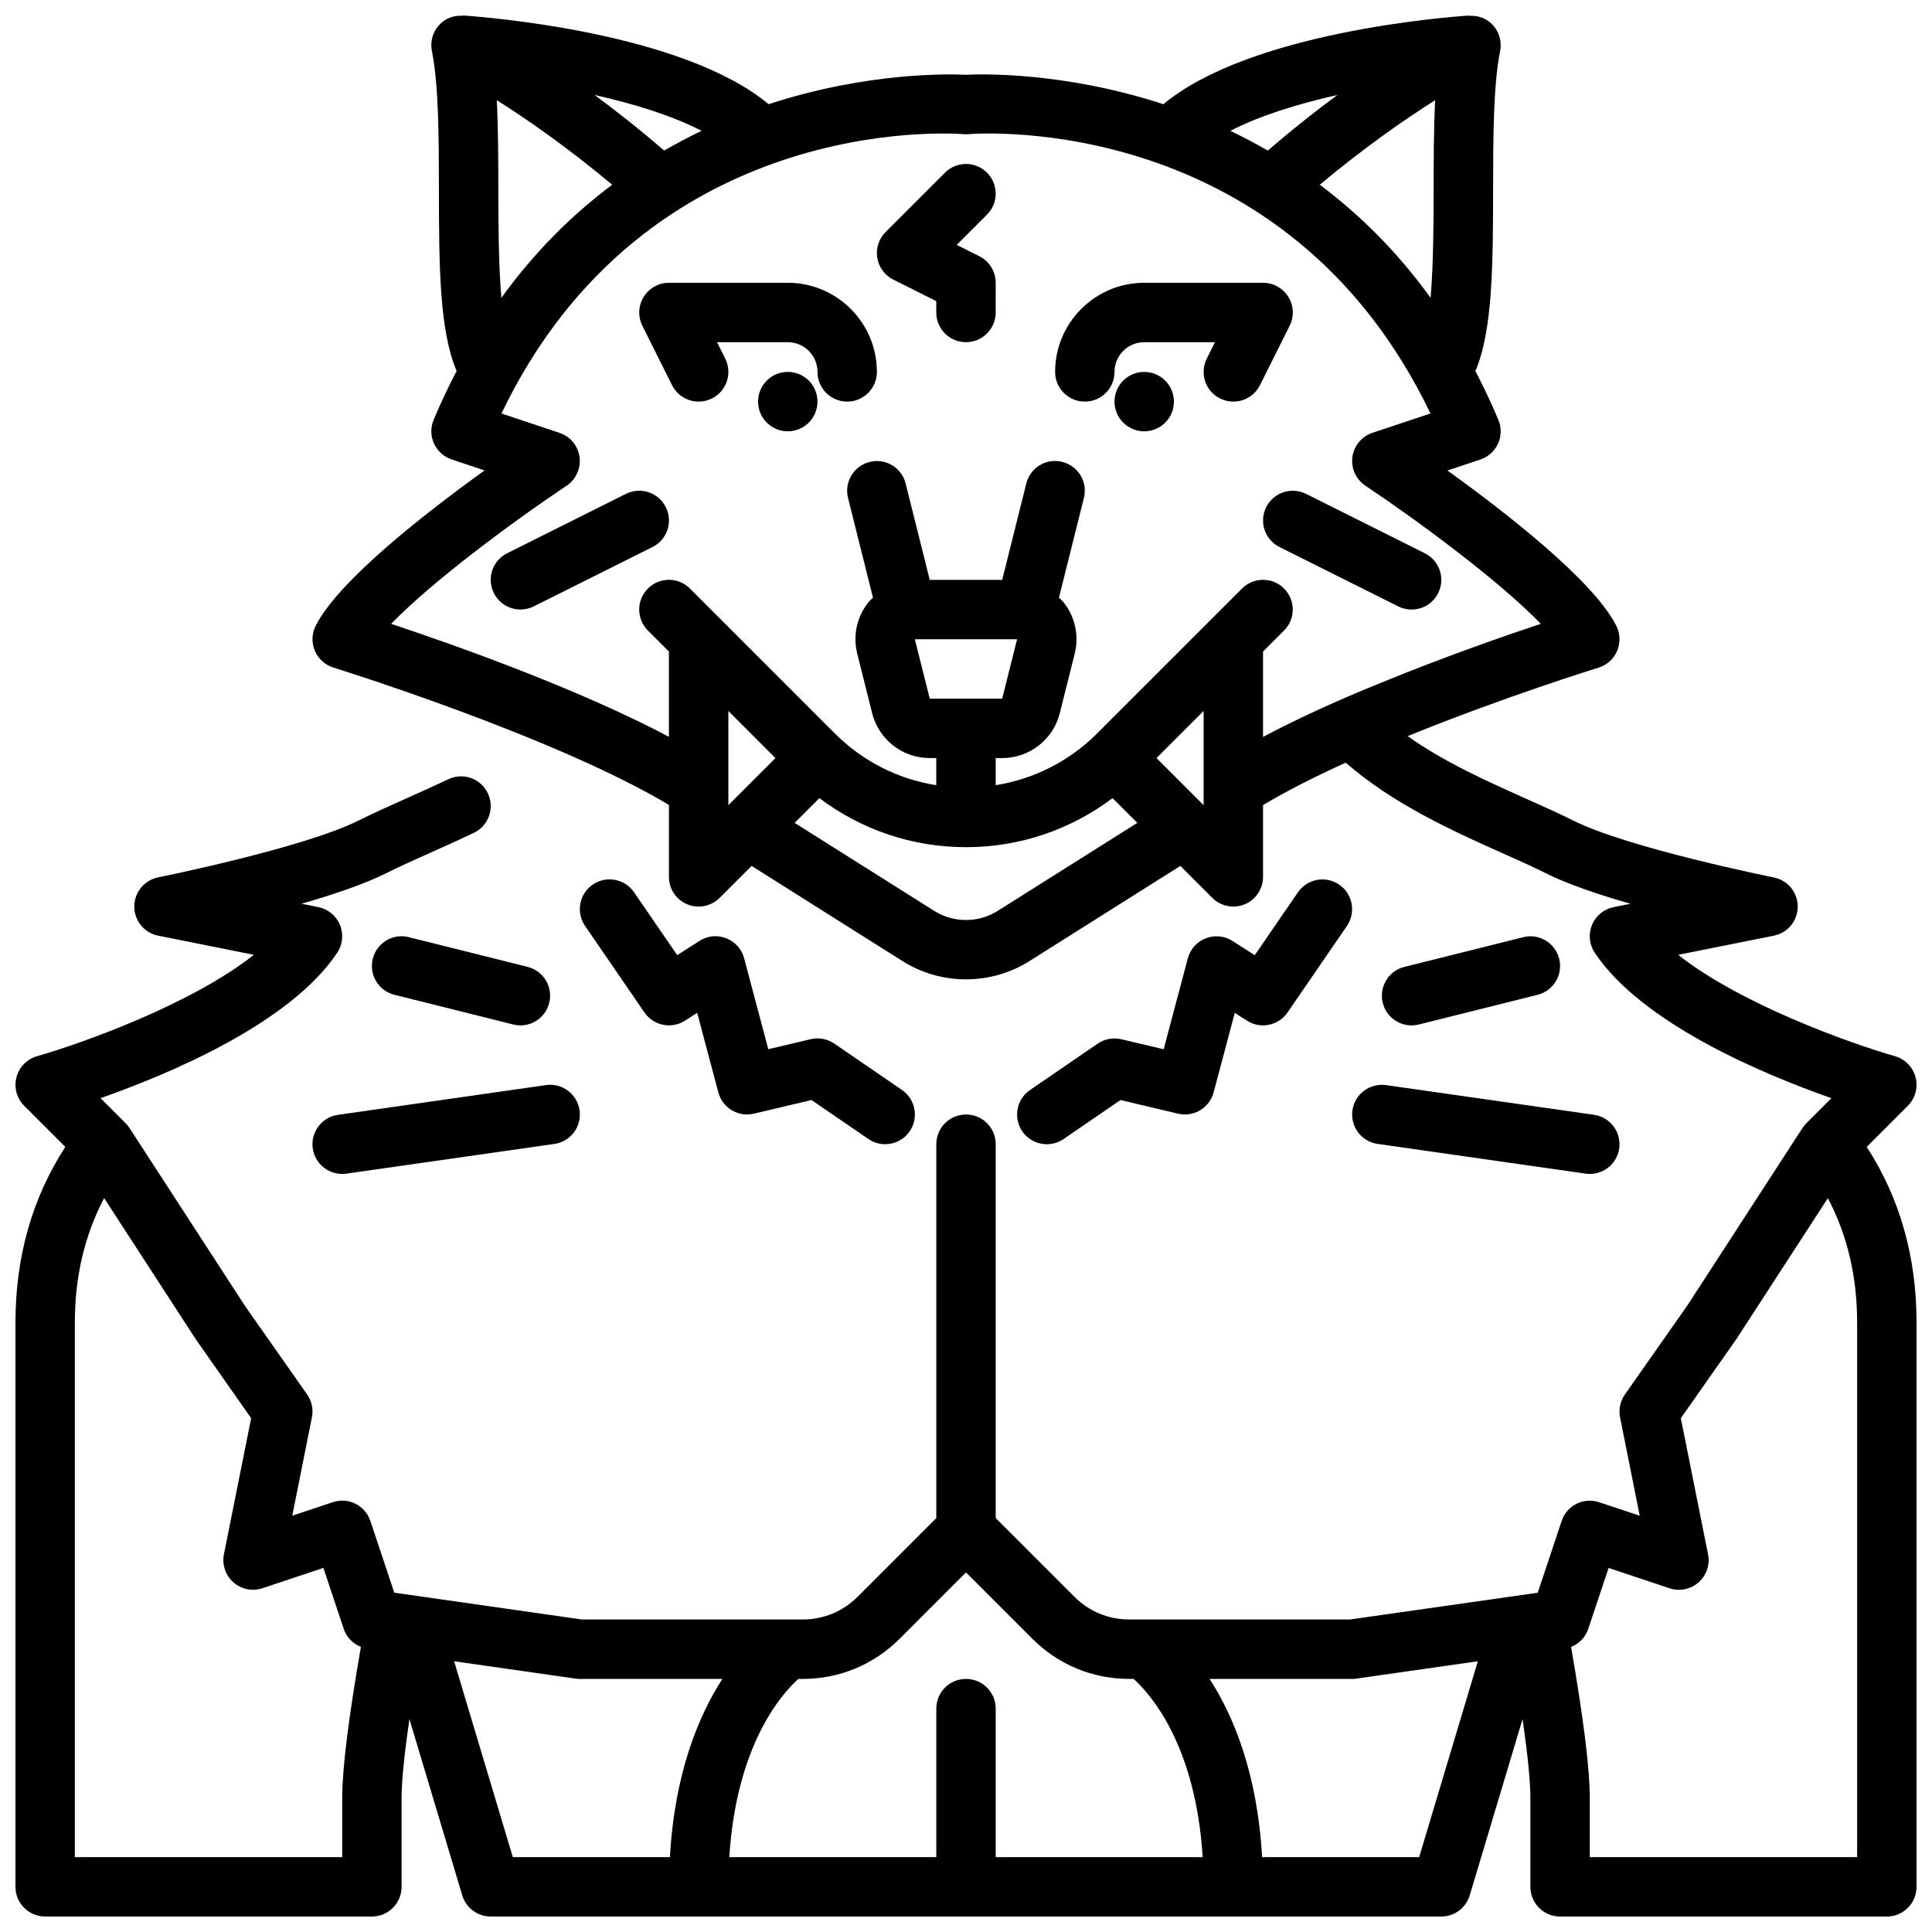
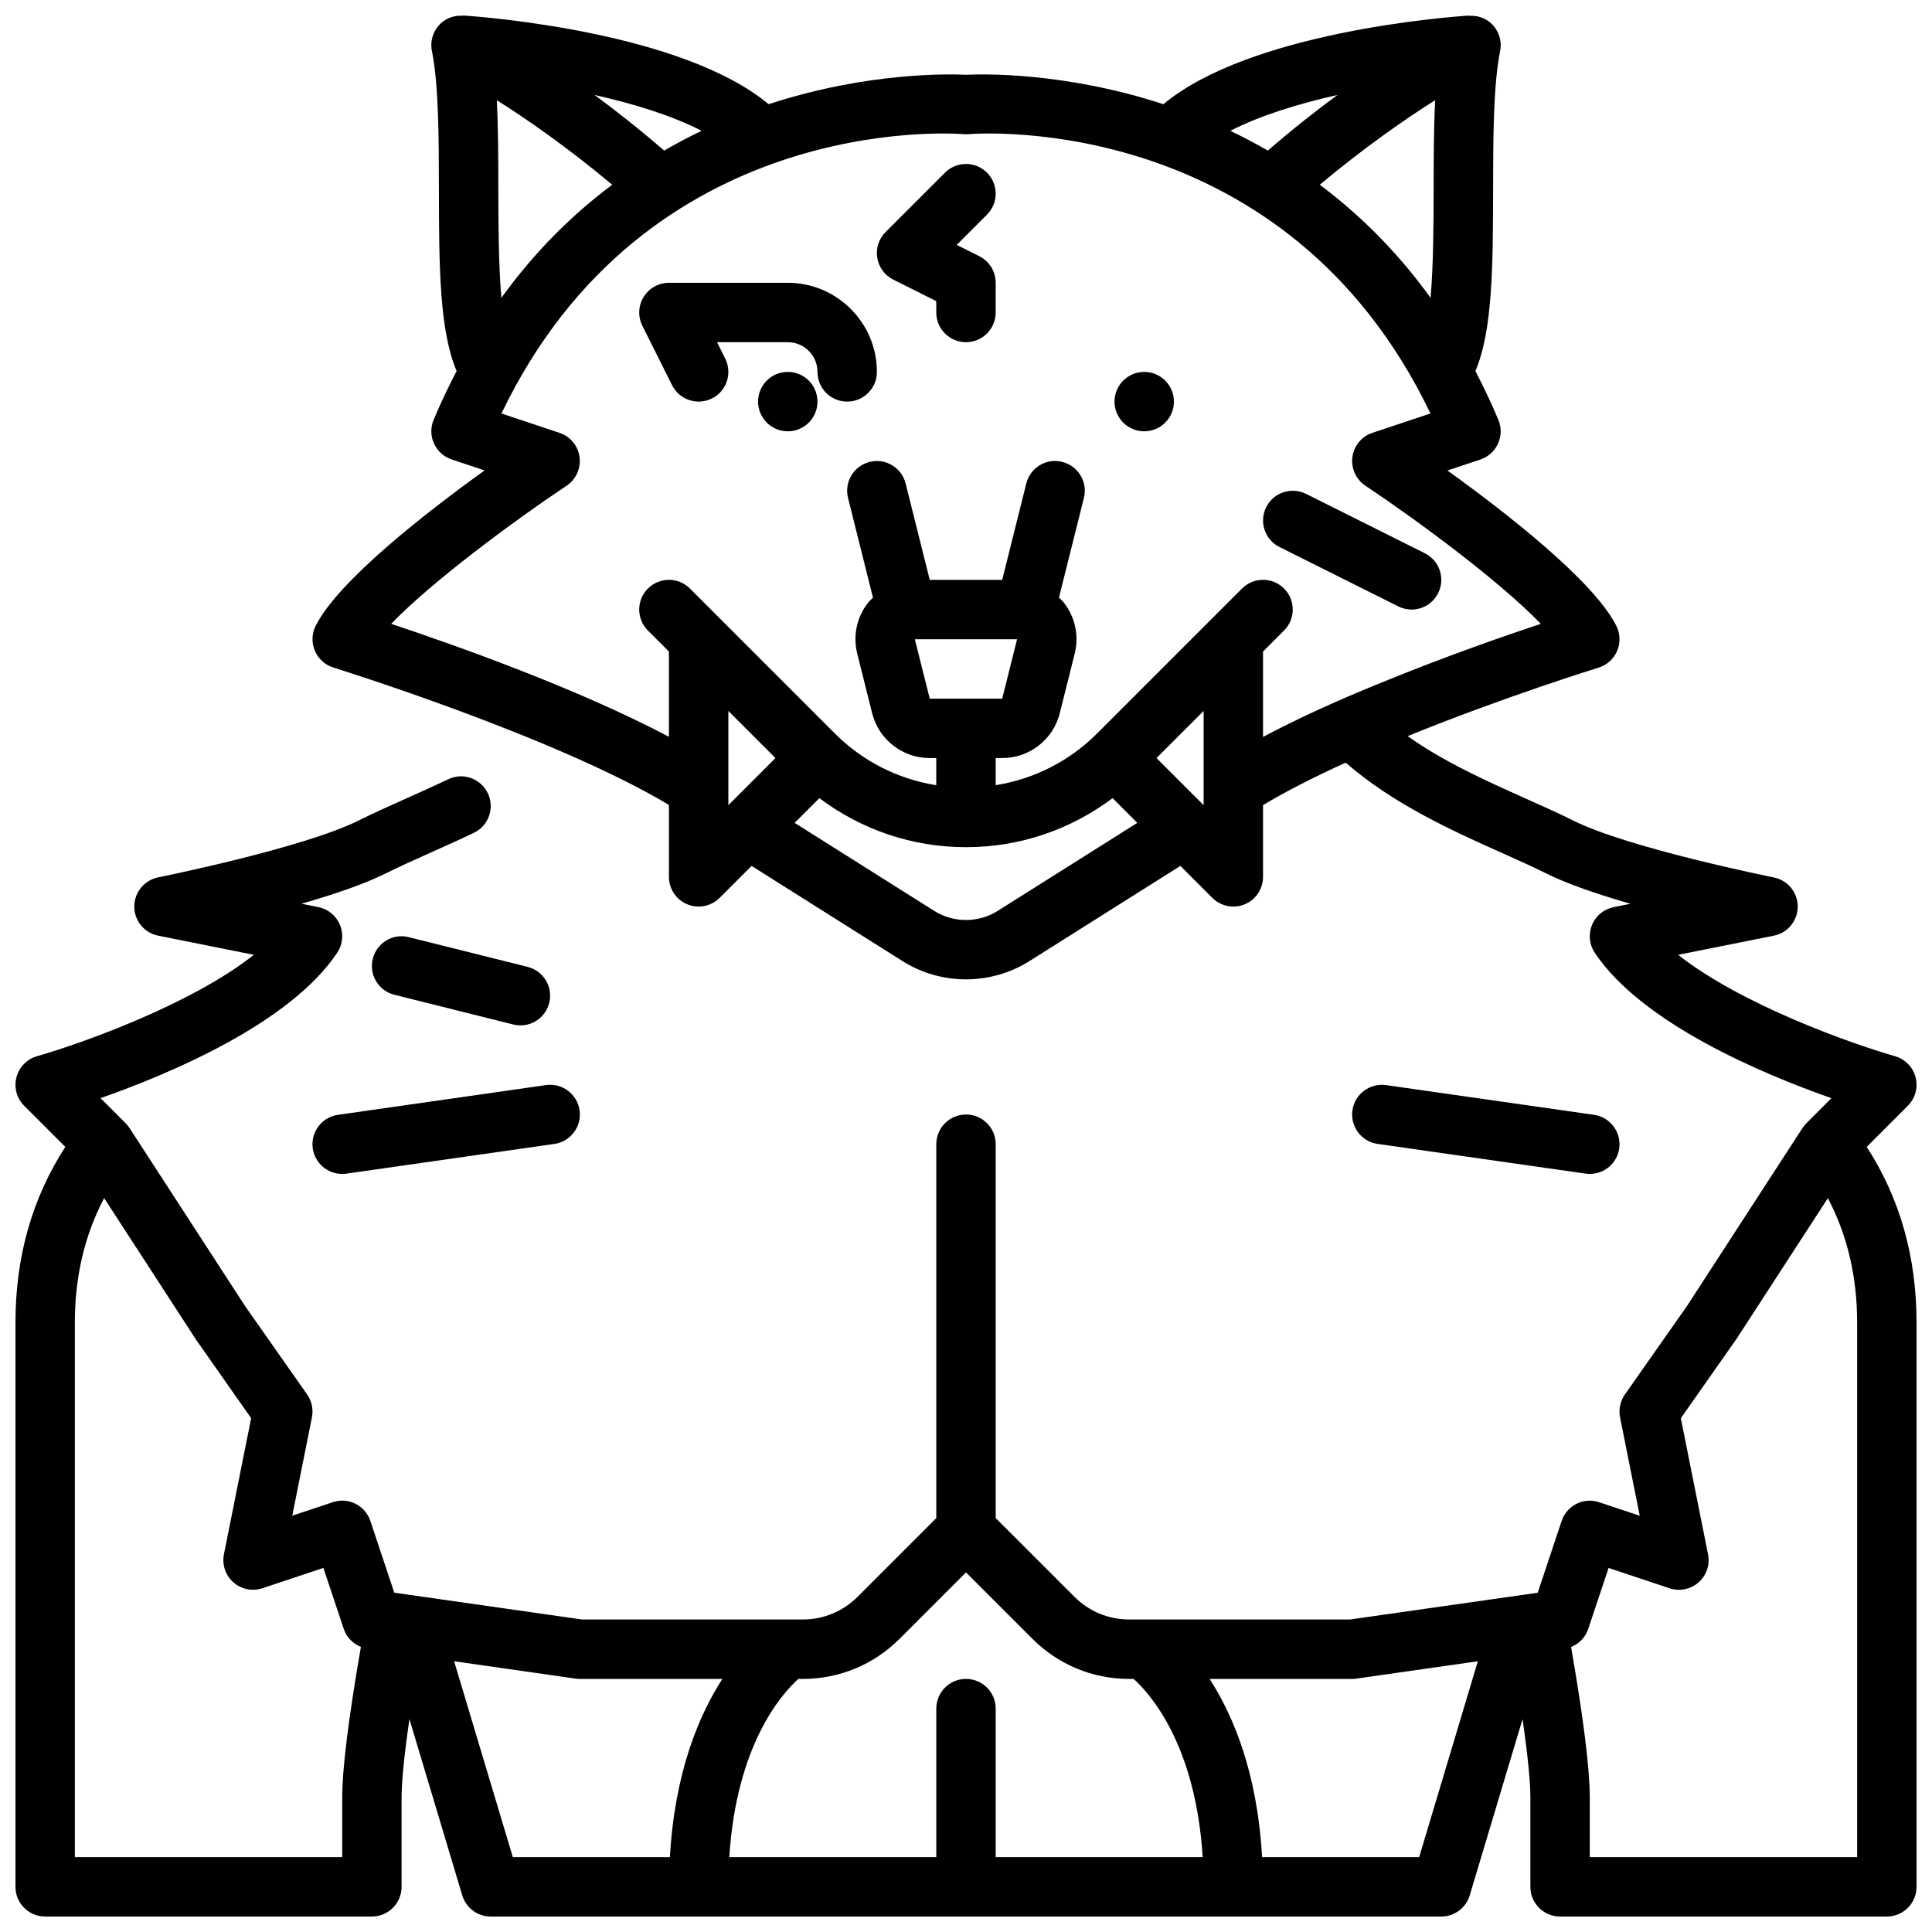
<svg xmlns="http://www.w3.org/2000/svg" width="800px" height="800px" version="1.1" viewBox="144 144 512 512">
  <defs>
    <clipPath id="a">
      <path d="m148.09 148.09h503.81v503.81h-503.81z" />
    </clipPath>
  </defs>
  <path d="m360.64 250.43c0 4.348-3.523 7.871-7.871 7.871s-7.871-3.523-7.871-7.871c0-4.348 3.523-7.871 7.871-7.871s7.871 3.523 7.871 7.871" />
  <path d="m455.1 250.43c0 4.348-3.523 7.871-7.871 7.871-4.348 0-7.871-3.523-7.871-7.871 0-4.348 3.523-7.871 7.871-7.871 4.348 0 7.871 3.523 7.871 7.871" />
  <path d="m352.77 218.94h-31.488c-2.731 0-5.258 1.418-6.699 3.738-1.441 2.32-1.566 5.219-0.348 7.66l7.871 15.742c1.391 2.758 4.168 4.348 7.055 4.348 1.18 0 2.387-0.27 3.512-0.828 3.891-1.945 5.465-6.676 3.519-10.562l-2.172-4.352h18.75c4.344 0 7.871 3.527 7.871 7.871 0 4.352 3.519 7.871 7.871 7.871 4.352 0 7.871-3.519 7.871-7.871 0.004-13.02-10.594-23.617-23.613-23.617z" />
-   <path d="m485.42 222.68c-1.441-2.32-3.969-3.738-6.699-3.738h-31.488c-13.02 0-23.617 10.598-23.617 23.617 0 4.352 3.519 7.871 7.871 7.871s7.871-3.519 7.871-7.871c0-4.344 3.527-7.871 7.871-7.871h18.75l-2.172 4.352c-1.945 3.891-0.371 8.621 3.519 10.562 1.129 0.562 2.332 0.828 3.516 0.828 2.891 0 5.668-1.59 7.055-4.352l7.871-15.742c1.219-2.438 1.086-5.332-0.348-7.656z" />
  <g clip-path="url(#a)">
    <path d="m155.96 651.9h86.594c4.352 0 7.871-3.519 7.871-7.871v-23.617c0-3.379 0.449-9.605 2.078-20.836l13.996 46.711c1 3.332 4.07 5.613 7.543 5.613h251.91c3.473 0 6.543-2.281 7.543-5.613l13.996-46.711c1.625 11.234 2.074 17.461 2.074 20.836v23.617c0 4.352 3.519 7.871 7.871 7.871h86.594c4.352 0 7.871-3.519 7.871-7.871v-149.57c0-17.398-4.441-33.016-13.203-46.516l10.895-10.895c1.977-1.969 2.754-4.832 2.055-7.543-0.699-2.699-2.777-4.824-5.449-5.598-11.879-3.402-40.879-13.746-57.465-26.867l25.355-5.078c3.672-0.727 6.324-3.957 6.324-7.711s-2.652-6.984-6.328-7.715c-0.387-0.078-38.52-7.754-53.129-15.066-3.809-1.906-8.07-3.809-12.57-5.816-10.328-4.621-21.68-9.707-31.348-16.57 25.566-10.414 50.332-18.074 50.586-18.145 2.211-0.684 4.016-2.297 4.922-4.426 0.914-2.133 0.844-4.551-0.188-6.621-6-11.996-29.512-30.23-44.77-41.203l8.723-2.914c2.078-0.691 3.769-2.211 4.676-4.203 0.906-1.992 0.945-4.266 0.102-6.289-1.898-4.559-3.961-8.832-6.094-12.949 4.598-10.738 4.66-28.223 4.691-48.082 0.023-13.586 0.039-27.629 1.859-36.73 0.59-2.953-0.551-5.977-2.938-7.801-1.543-1.172-3.434-1.645-5.297-1.52l-0.008-0.078c-6.094 0.395-58.129 4.434-80.996 23.492-26.348-8.621-48.305-8-52.309-7.797-4.031-0.203-25.977-0.82-52.309 7.793-22.875-19.059-74.902-23.098-80.988-23.508l-0.008 0.078c-1.867-0.125-3.754 0.34-5.297 1.52-2.387 1.828-3.527 4.848-2.938 7.801 1.82 9.102 1.836 23.145 1.859 36.73 0.023 19.859 0.094 37.336 4.691 48.082-2.133 4.117-4.195 8.391-6.094 12.949-0.844 2.023-0.812 4.297 0.102 6.289 0.914 1.992 2.598 3.512 4.676 4.203l8.723 2.914c-15.258 10.98-38.77 29.207-44.77 41.203-1.031 2.07-1.109 4.488-0.188 6.621 0.906 2.125 2.707 3.746 4.922 4.426 0.586 0.199 58.273 18.094 88.895 36.395v19.066c0 3.18 1.914 6.062 4.856 7.273 0.98 0.41 2.004 0.598 3.016 0.598 2.047 0 4.062-0.805 5.566-2.305l8.469-8.469 40.02 25.238c5.094 3.211 10.949 4.824 16.793 4.824 5.84 0 11.691-1.613 16.793-4.824l40.02-25.238 8.469 8.469c1.508 1.504 3.523 2.305 5.57 2.305 1.016 0 2.039-0.188 3.016-0.598 2.941-1.211 4.856-4.094 4.856-7.273v-19.02c5.945-3.559 13.289-7.336 21.906-11.25 12.562 10.973 28.371 18.105 41.336 23.898 4.281 1.914 8.336 3.723 11.957 5.535 5.59 2.785 13.754 5.543 22.168 7.965l-4.449 0.891c-2.574 0.512-4.723 2.281-5.731 4.707-1.008 2.434-0.738 5.195 0.723 7.383 12.5 18.75 44.562 32.164 62.723 38.543l-6.637 6.637c-0.395 0.395-0.738 0.82-1.039 1.273l-30.496 47.004-16.57 23.617c-1.234 1.762-1.699 3.953-1.273 6.07l5.211 26.062-10.746-3.582c-4.164-1.402-8.582 0.852-9.957 4.977l-6.336 19.004-49.73 7.086h-58.543c-5.473 0-10.621-2.133-14.484-6l-20.879-20.875v-99.078c0-4.352-3.519-7.871-7.871-7.871s-7.871 3.519-7.871 7.871v99.078l-20.875 20.875c-3.879 3.867-9.016 6-14.488 6h-58.543l-49.734-7.102-6.336-19.004c-1.379-4.117-5.785-6.375-9.957-4.977l-10.746 3.582 5.211-26.062c0.426-2.117-0.039-4.305-1.273-6.07l-16.414-23.387-30.66-47.23c-0.301-0.465-0.645-0.883-1.039-1.273l-6.633-6.633c18.16-6.375 50.223-19.789 62.723-38.543 1.465-2.18 1.73-4.953 0.723-7.383-1.008-2.426-3.148-4.188-5.731-4.707l-4.449-0.891c8.414-2.426 16.578-5.172 22.168-7.965 3.637-1.82 7.707-3.637 11.988-5.559 3.715-1.66 7.582-3.394 11.492-5.258 3.93-1.867 5.598-6.566 3.723-10.484-1.867-3.93-6.551-5.606-10.484-3.723-3.793 1.801-7.559 3.481-11.156 5.094-4.512 2.016-8.785 3.93-12.609 5.84-14.609 7.312-52.742 14.988-53.129 15.066-3.664 0.758-6.316 3.984-6.316 7.738s2.652 6.984 6.328 7.715l25.355 5.078c-16.578 13.121-45.586 23.465-57.465 26.867-2.676 0.77-4.754 2.898-5.449 5.598-0.699 2.707 0.078 5.574 2.055 7.543l10.895 10.895c-8.766 13.5-13.207 29.117-13.207 46.512v149.57c0 4.352 3.519 7.871 7.871 7.871zm337.79-458.94c11.754-9.84 22.656-17.414 30.582-22.402-0.379 7.484-0.395 15.648-0.402 23.656-0.016 9.055-0.055 19.91-0.812 28.711-8.945-12.387-18.977-22.203-29.367-29.965zm4.676-23.789c-5.754 4.242-11.98 9.148-18.438 14.738-3.312-1.906-6.637-3.668-9.934-5.234 7.879-4.082 18.121-7.199 28.371-9.504zm-178.43 14.734c-6.453-5.598-12.676-10.492-18.43-14.738 10.25 2.305 20.484 5.422 28.363 9.5-3.297 1.57-6.613 3.336-9.934 5.238zm-43.934 10.305c-0.008-8.004-0.023-16.168-0.402-23.656 7.926 4.992 18.828 12.566 30.582 22.406-10.391 7.762-20.422 17.578-29.371 29.969-0.754-8.801-0.793-19.656-0.809-28.719zm60.961 138.2 12.484 12.484-12.484 12.484zm71.367 52.992c-5.102 3.211-11.684 3.211-16.793 0l-37.008-23.332 6.551-6.551c11.172 8.387 24.641 12.992 38.859 12.992s27.688-4.606 38.848-12.996l6.551 6.551zm5.148-71.996-3.945 15.742h-19.199l-3.953-15.742zm36.949 31.488 12.488-12.484v24.969zm28.23-28.23 5.566-5.566c3.078-3.078 3.078-8.055 0-11.133s-8.055-3.078-11.133 0l-38.406 38.406c-7.391 7.391-16.742 12.082-26.875 13.715v-7.191h1.723c7.242 0 13.523-4.902 15.273-11.934l3.945-15.742c1.172-4.738 0.133-9.668-2.875-13.508-0.387-0.496-0.867-0.883-1.301-1.324l6.613-26.434c1.062-4.211-1.504-8.484-5.731-9.539-4.211-1.094-8.492 1.496-9.539 5.731l-6.379 25.52h-19.207l-6.383-25.52c-1.055-4.227-5.336-6.809-9.539-5.731-4.219 1.055-6.785 5.328-5.731 9.539l6.613 26.441c-0.434 0.441-0.914 0.828-1.301 1.324-3.008 3.84-4.055 8.77-2.867 13.508l3.938 15.742c1.754 7.019 8.035 11.926 15.277 11.926h1.723v7.195c-10.133-1.621-19.484-6.32-26.875-13.715l-38.406-38.406c-3.078-3.078-8.055-3.078-11.133 0-3.078 3.078-3.078 8.055 0 11.133l5.566 5.562v22.594c-24.168-12.793-56.898-24.379-73.609-29.93 10.863-11.266 32.52-27.285 46.484-36.598 2.496-1.668 3.832-4.613 3.441-7.598-0.395-2.984-2.457-5.473-5.312-6.414l-15.379-5.141c38.258-79.727 118.91-74.297 122.46-74.02 0.418 0.031 0.859 0.031 1.273 0 3.543-0.277 84.184-5.731 122.46 74.02l-15.375 5.125c-2.852 0.945-4.914 3.441-5.312 6.414-0.402 2.977 0.938 5.926 3.441 7.598 13.965 9.32 35.629 25.348 46.484 36.605-9.996 3.328-25.781 8.84-42.082 15.516-12.32 4.977-22.75 9.801-31.527 14.461zm86.184 259.01 5.391-16.152 16.145 5.383c2.652 0.891 5.59 0.293 7.707-1.559 2.102-1.859 3.062-4.699 2.504-7.445l-7.211-36.055 14.801-21.09 24.168-37.234c5.141 9.762 7.754 20.797 7.754 32.941v141.7h-70.848v-15.742c0-7.606-1.668-21.043-4.961-39.957 2.117-0.852 3.816-2.559 4.551-4.785zm-62.566 13.254c0.371 0 0.746-0.023 1.117-0.078l32.195-4.598-15.555 51.91h-41.629c-1.25-22.34-7.637-37.52-13.902-47.23zm-119.95-10.609 17.617-17.617 17.617 17.617c6.84 6.84 15.941 10.609 25.613 10.609h1.203c4.441 4.023 16.438 17.508 18.285 47.23l-54.848 0.004v-39.359c0-4.352-3.519-7.871-7.871-7.871s-7.871 3.519-7.871 7.871v39.359h-54.852c1.852-29.727 13.84-43.211 18.285-47.23h1.203c9.676-0.004 18.773-3.773 25.617-10.613zm-84.719 10.609h37.77c-6.266 9.715-12.648 24.891-13.902 47.23h-41.629l-15.555-51.906 32.195 4.598c0.371 0.055 0.75 0.078 1.121 0.078zm-101.74-89.945 14.633 20.852-7.211 36.055c-0.551 2.754 0.41 5.59 2.504 7.445 2.117 1.852 5.055 2.457 7.707 1.559l16.145-5.383 5.391 16.152c0.738 2.227 2.434 3.938 4.551 4.785-3.289 18.93-4.957 32.367-4.957 39.969v15.742l-70.852 0.004v-141.7c0-12.148 2.613-23.184 7.762-32.953z" />
  </g>
  <path d="m405.56 189.76c-3.078-3.078-8.055-3.078-11.133 0l-15.742 15.742c-1.793 1.793-2.613 4.328-2.203 6.824s1.992 4.652 4.25 5.777l11.391 5.703v3.004c0 4.352 3.519 7.871 7.871 7.871 4.352 0 7.871-3.519 7.871-7.871l0.004-7.871c0-2.984-1.684-5.707-4.352-7.047l-5.977-2.992 8.023-8.023c3.074-3.066 3.074-8.039-0.004-11.117z" />
-   <path d="m309.89 274.87-31.488 15.742c-3.891 1.945-5.465 6.676-3.519 10.562 1.379 2.769 4.156 4.359 7.047 4.359 1.18 0 2.387-0.27 3.512-0.828l31.488-15.742c3.891-1.945 5.465-6.676 3.519-10.562-1.945-3.891-6.668-5.457-10.559-3.531z" />
  <path d="m518.07 305.54c2.891 0 5.668-1.59 7.055-4.352 1.945-3.891 0.371-8.621-3.519-10.562l-31.488-15.742c-3.891-1.93-8.621-0.371-10.562 3.519-1.945 3.891-0.371 8.621 3.519 10.562l31.488 15.742c1.125 0.562 2.328 0.832 3.508 0.832z" />
  <path d="m283.82 400.23-31.488-7.871c-4.234-1.086-8.492 1.504-9.539 5.731-1.062 4.211 1.504 8.484 5.731 9.539l31.488 7.871c0.637 0.16 1.281 0.238 1.91 0.238 3.527 0 6.731-2.387 7.629-5.969 1.055-4.211-1.512-8.484-5.731-9.539z" />
  <path d="m233.57 439.44c-4.305 0.613-7.297 4.606-6.684 8.91 0.57 3.93 3.938 6.754 7.797 6.754 0.371 0 0.746-0.023 1.125-0.078l55.105-7.871c4.305-0.613 7.297-4.606 6.684-8.91-0.613-4.305-4.621-7.305-8.91-6.684z" />
-   <path d="m314.79 412.32c2.402 3.488 7.156 4.465 10.723 2.172l3.25-2.078 5.606 21.082c1.102 4.125 5.273 6.621 9.422 5.637l15.266-3.613 15.074 10.328c1.367 0.93 2.918 1.379 4.445 1.379 2.512 0 4.977-1.195 6.504-3.426 2.457-3.59 1.535-8.484-2.047-10.949l-17.949-12.297c-1.828-1.25-4.102-1.676-6.266-1.156l-11.211 2.652-6.398-24.09c-0.645-2.434-2.418-4.41-4.754-5.312-2.363-0.93-4.977-0.66-7.086 0.699l-5.902 3.769-11.438-16.656c-2.457-3.582-7.367-4.496-10.949-2.031-3.582 2.457-4.488 7.359-2.031 10.949z" />
-   <path d="m518.07 415.74c0.629 0 1.273-0.078 1.914-0.234l31.488-7.871c4.219-1.055 6.785-5.328 5.731-9.539-1.055-4.219-5.336-6.801-9.539-5.731l-31.488 7.871c-4.219 1.055-6.785 5.328-5.731 9.539 0.895 3.578 4.098 5.965 7.625 5.965z" />
  <path d="m502.41 438.24c-0.613 4.305 2.379 8.297 6.684 8.91l55.105 7.871c0.379 0.055 0.754 0.078 1.125 0.078 3.856 0 7.227-2.824 7.785-6.754 0.613-4.305-2.379-8.297-6.684-8.91l-55.105-7.871c-4.32-0.59-8.297 2.375-8.91 6.676z" />
-   <path d="m421.42 447.23c1.527 0 3.086-0.449 4.441-1.379l15.074-10.328 15.266 3.613c4.133 0.977 8.328-1.512 9.422-5.637l5.606-21.082 3.25 2.078c3.566 2.289 8.328 1.316 10.723-2.172l15.742-22.93c2.457-3.59 1.551-8.484-2.031-10.949-3.59-2.465-8.484-1.551-10.949 2.031l-11.438 16.656-5.902-3.769c-2.117-1.355-4.746-1.613-7.086-0.699-2.348 0.906-4.109 2.883-4.754 5.312l-6.398 24.09-11.211-2.652c-2.148-0.512-4.426-0.094-6.266 1.156l-17.949 12.297c-3.582 2.457-4.496 7.359-2.047 10.949 1.531 2.219 3.988 3.414 6.508 3.414z" />
</svg>